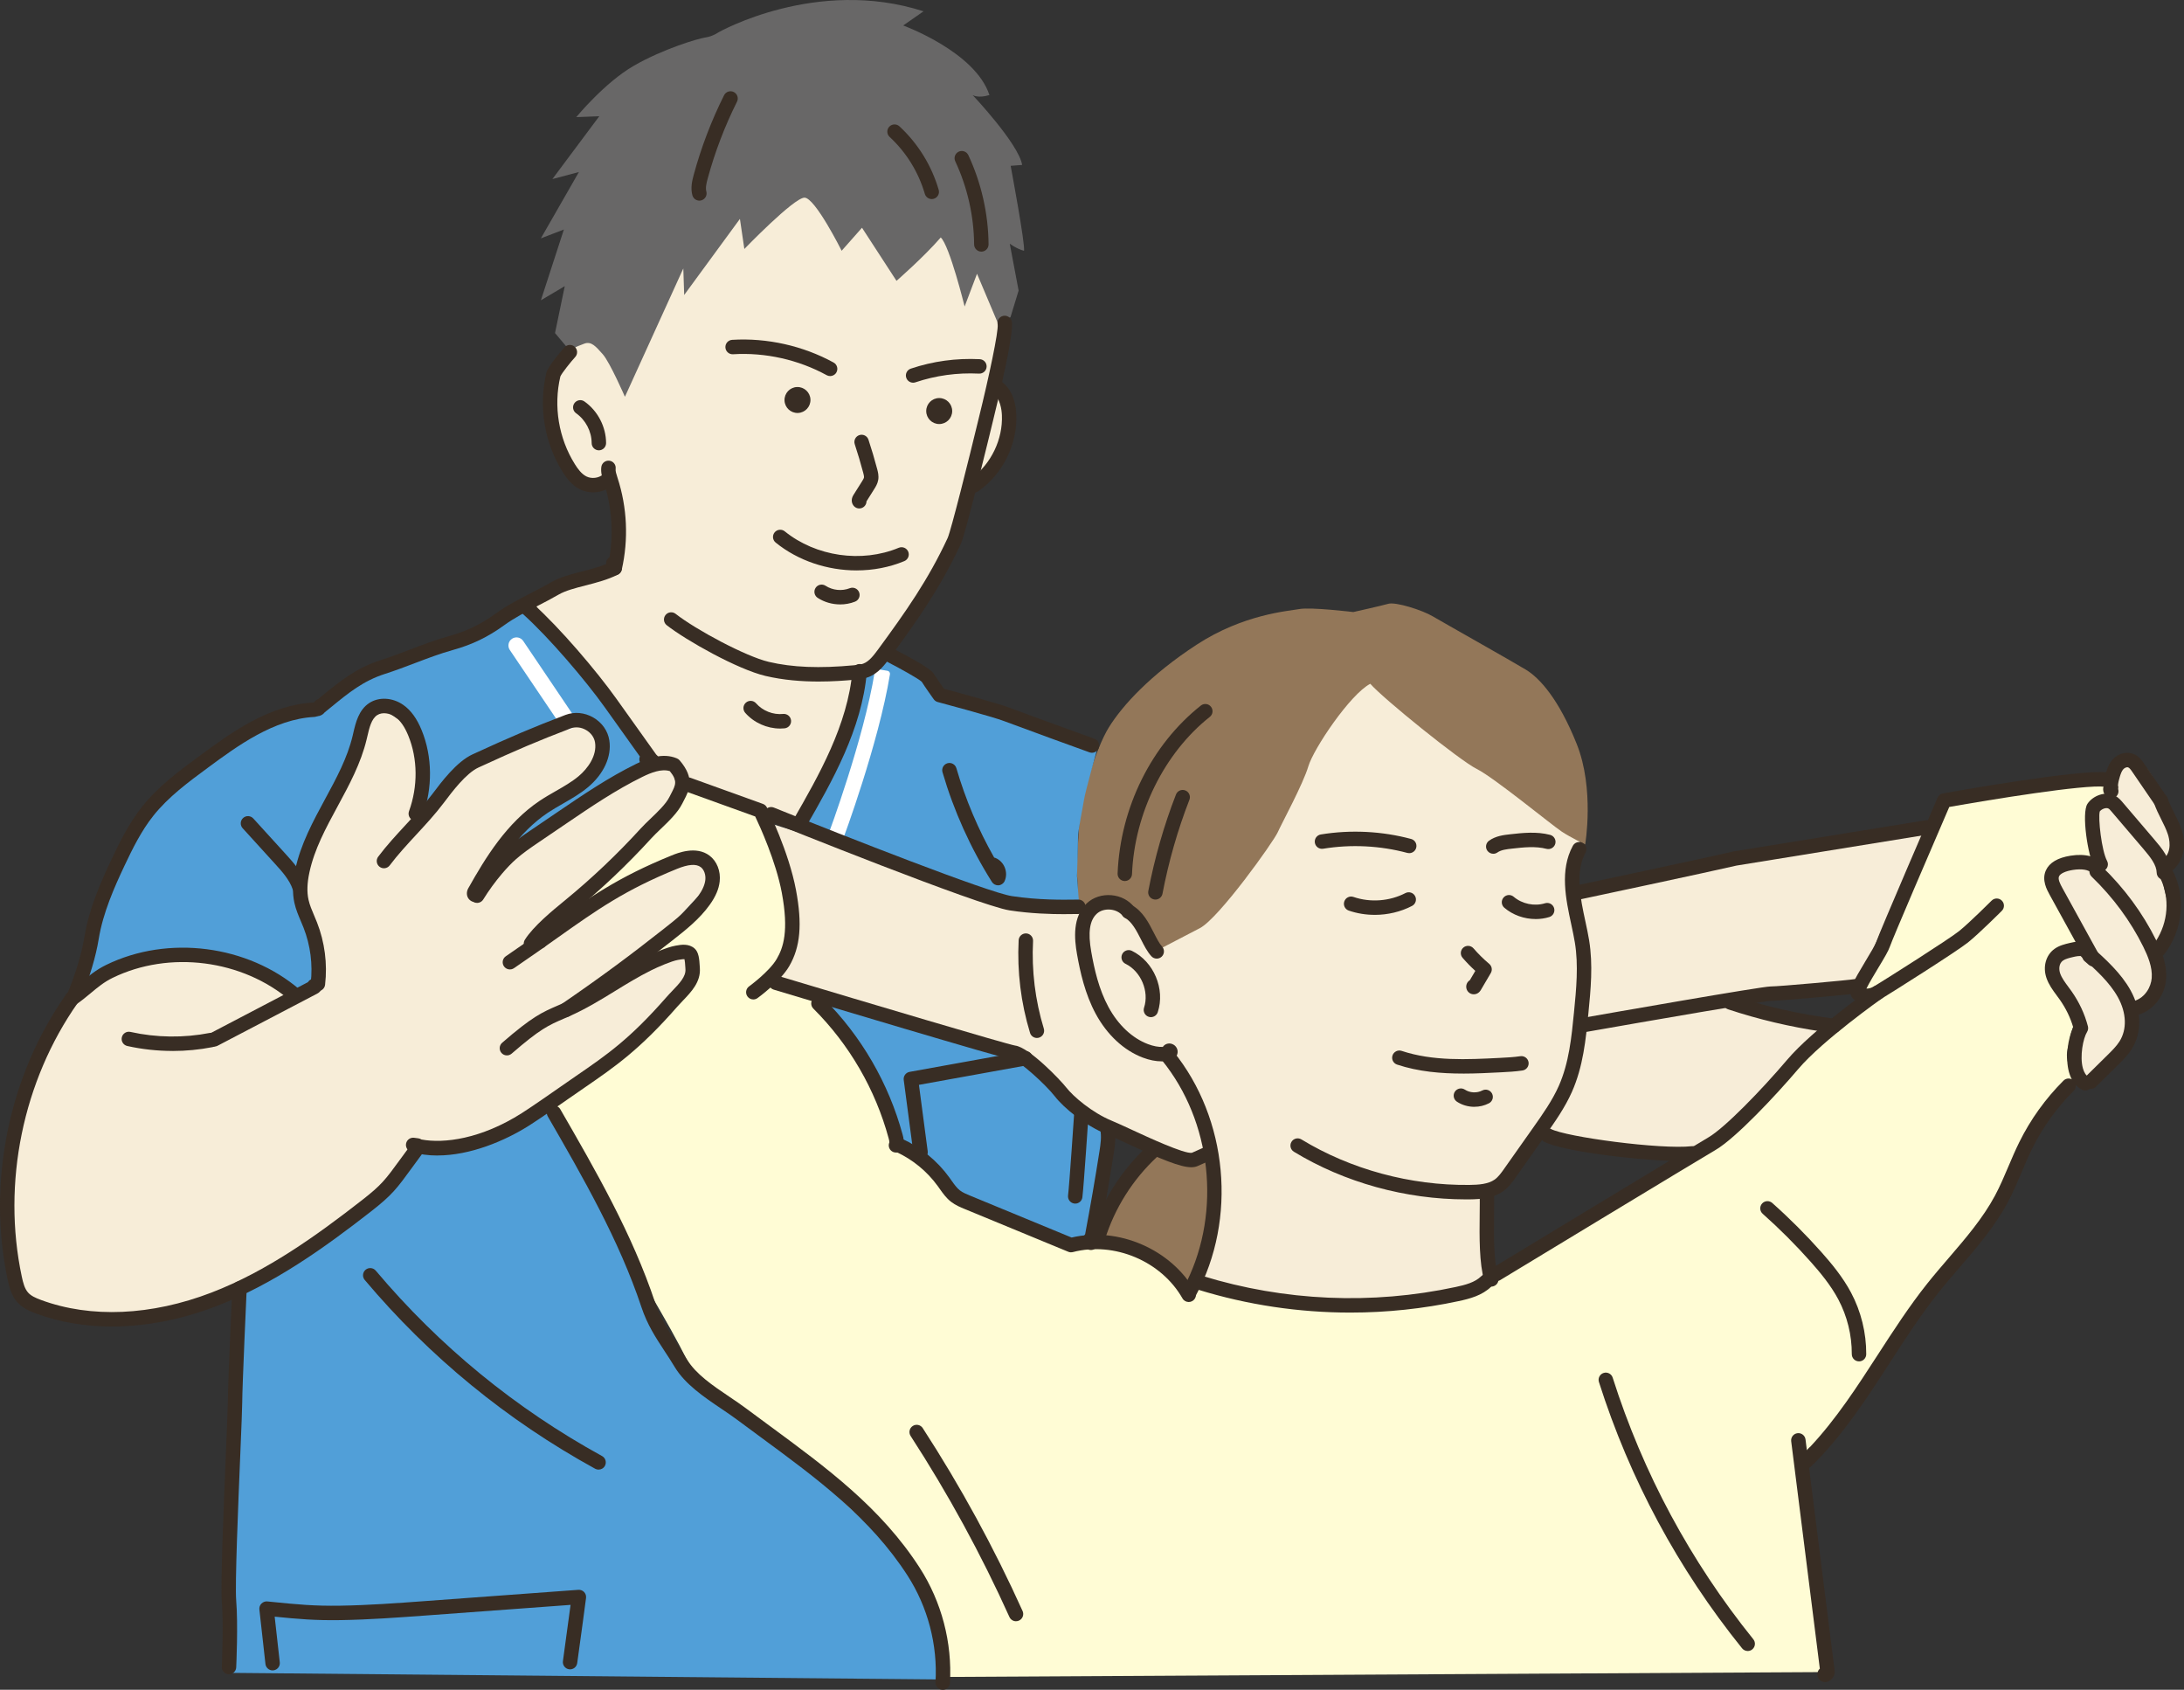
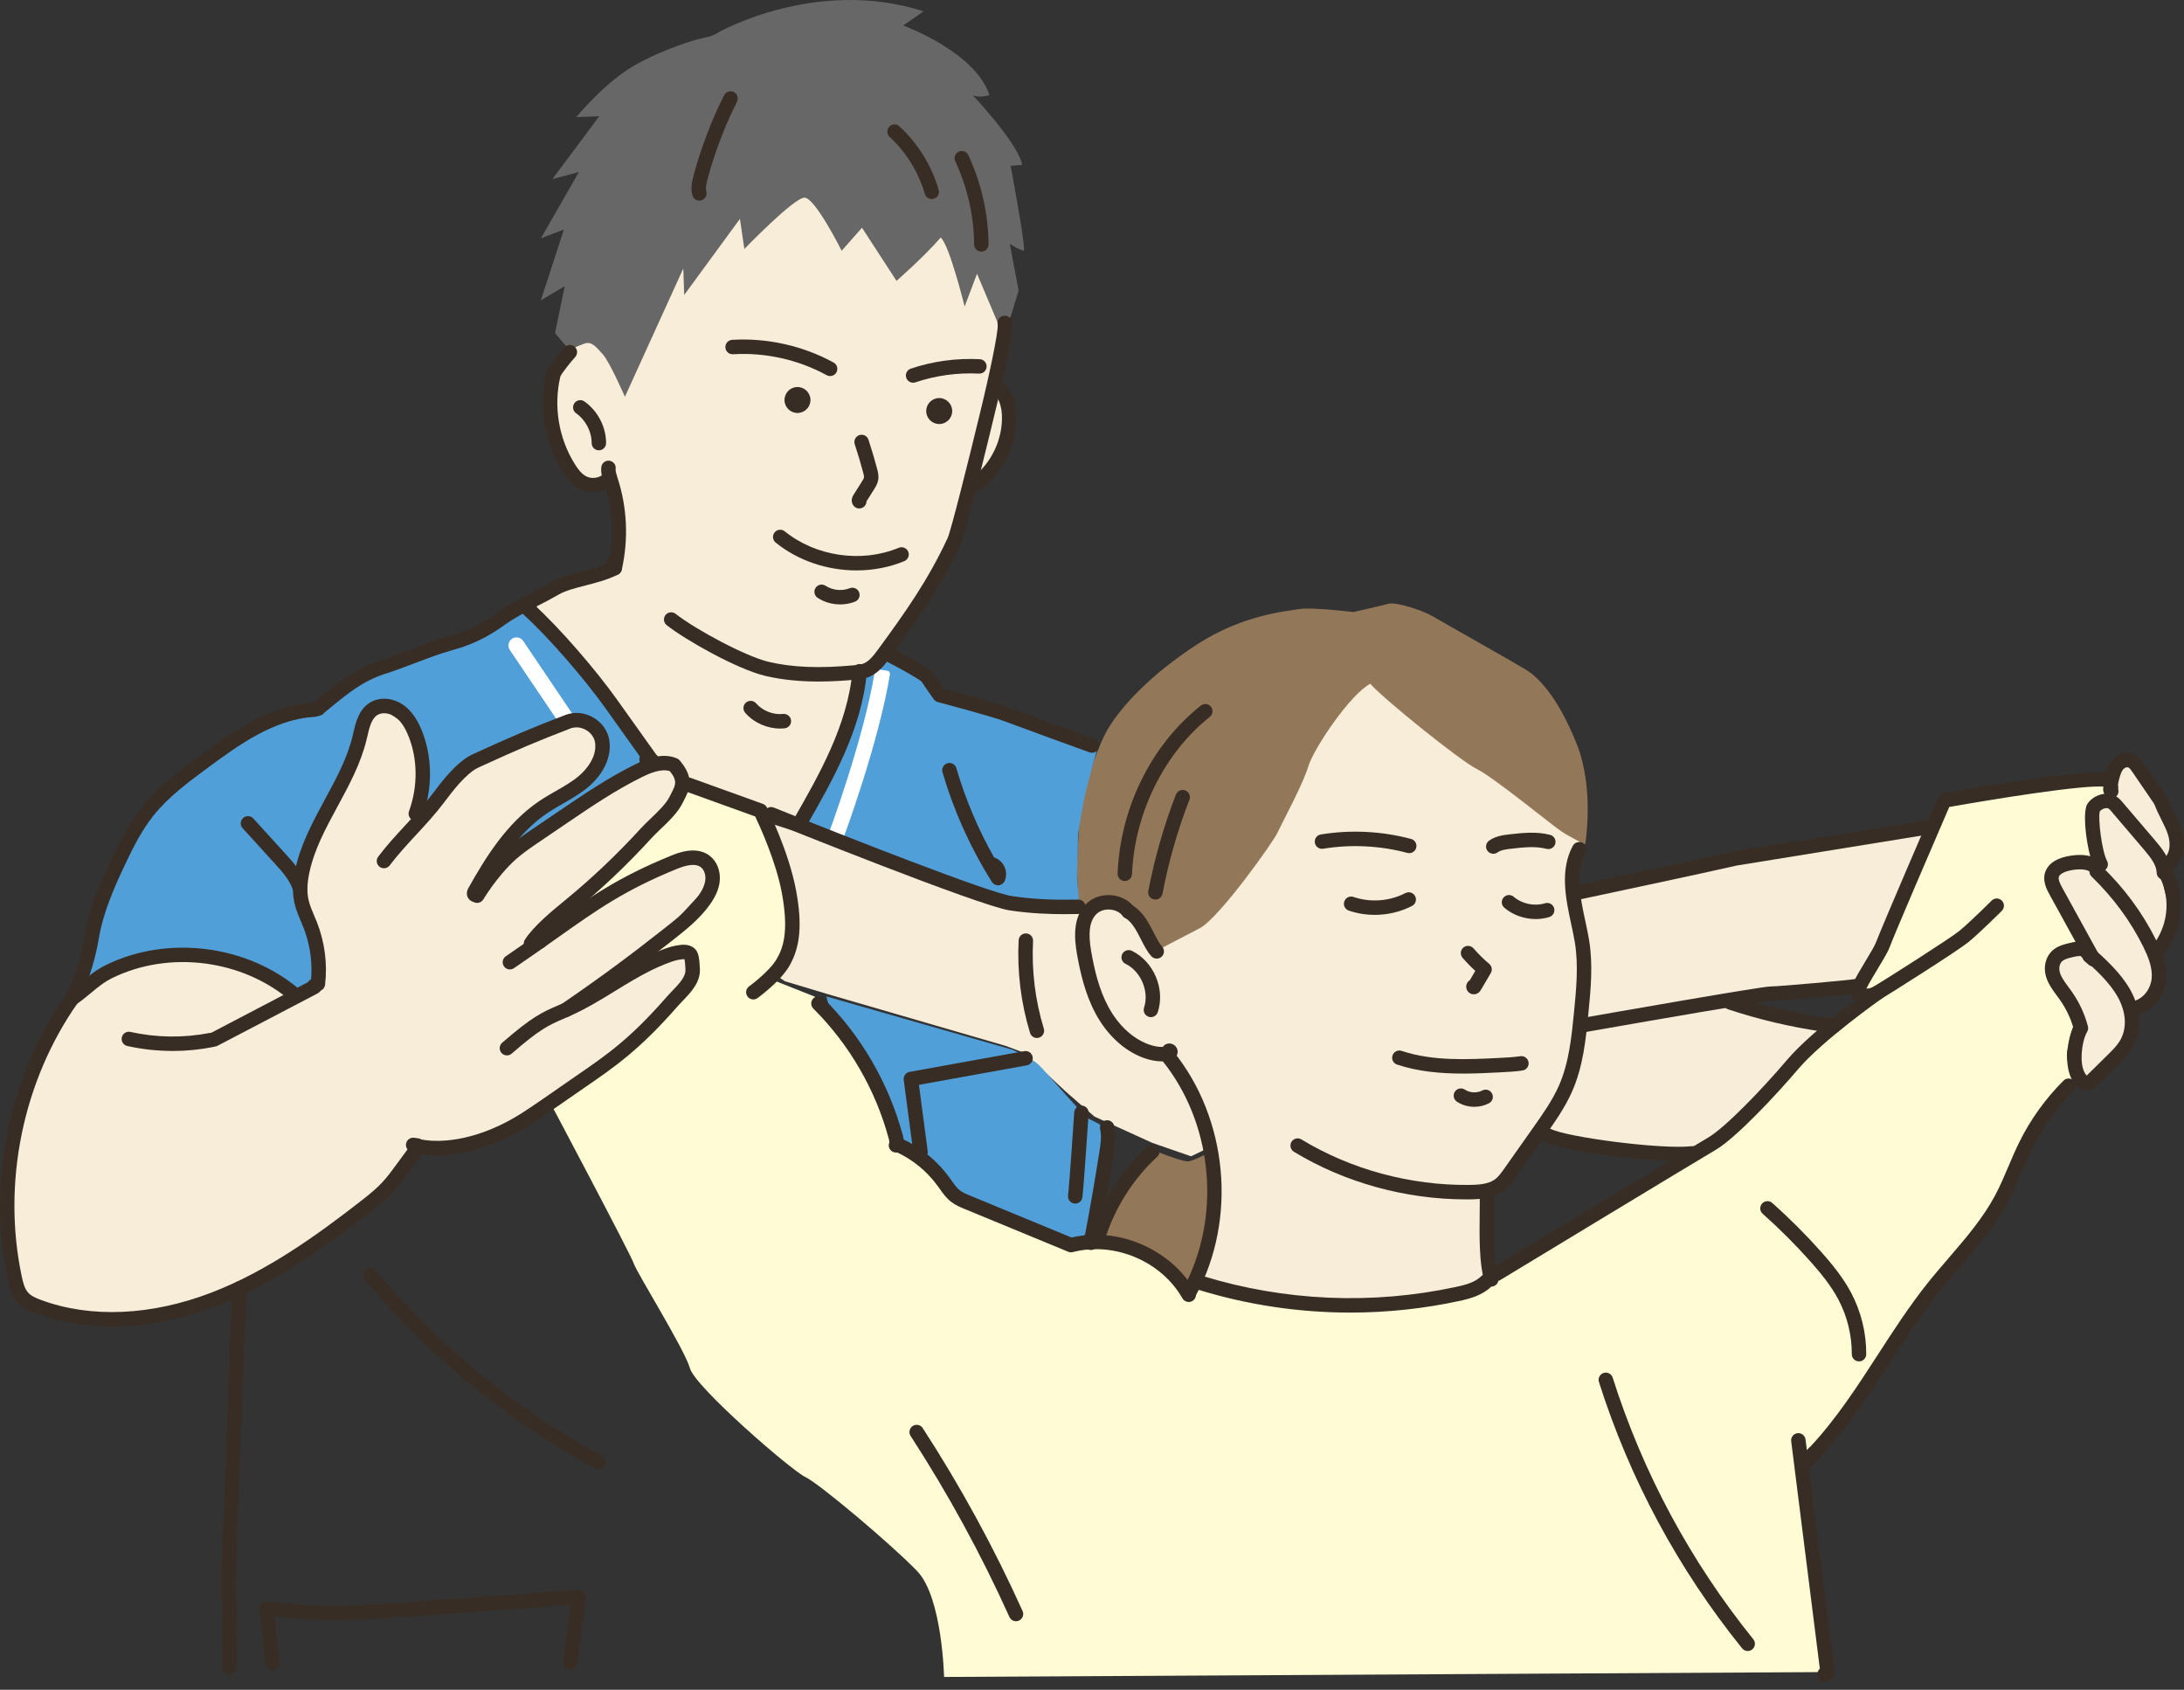
<svg xmlns="http://www.w3.org/2000/svg" id="_レイヤー_2" data-name="レイヤー 2" viewBox="0 0 1318.53 1019.89">
  <rect x="0" y="0" width="1318.53" height="1019.89" fill="#333333" stroke="none" />
  <defs>
    <style>
      .cls-1 {
        fill: #686767;
      }

      .cls-2 {
        fill: #937759;
      }

      .cls-3 {
        fill: #fff;
      }

      .cls-4 {
        fill: #fffcd5;
      }

      .cls-5 {
        fill: #519fd8;
      }

      .cls-6 {
        fill: #f7edd8;
      }

      .cls-7 {
        fill: #382d24;
      }
    </style>
  </defs>
  <g id="_レイヤー_1-2" data-name="レイヤー 1">
    <path class="cls-6" d="M1254.24,575.24c-.72.85-3.05-1.12-5.74-.77-3.12.41-5.46,3.8-6.31,6.12-1.1,2.98-.3,6.14,4.4,15.69,7.07,14.37,9.79,16.21,10.91,22.19,1.2,6.42-3.14,7.85-3.44,19.13-.16,5.96.71,8.6,2.49,10.33,2.36,2.29,6.14,2.85,8.99,2.3,7.38-1.43,11.5-10.62,16.84-22.96,5.05-11.66,3.72-12.91,7.65-18.37,6.74-9.35,13.03-8.01,14.35-14.73,1.71-8.71-6.08-16.27-2.1-22.19,1.76-2.63,3.61-1.63,5.93-3.83,9.74-9.25-8.96-40.3-.77-46.49,1.82-1.37,2.97-.02,4.97-1.53,8.37-6.32-4.8-35.28-5.74-37.31-4.52-9.77-11.83-25.56-20.66-24.87-4.84.38-9.22,5.63-11.1,9.76-3.42,7.54-.22,15.18-4.02,17.22-1.86,1-3.05-.61-4.59.19-5.87,3.05,6.06,29.3-1.58,35.05-2.89,2.18-5.65-.79-14.11,1.49-4.24,1.14-9.11,2.46-10.91,6.12-2.55,5.22,2.32,12.84,7.08,20.28,5.38,8.41,11.08,13.76,9.18,17.79-.7,1.48-2.45,2.86-2.49,5.55-.03,2.01,1.3,3.19.77,3.83Z" />
    <g>
      <path class="cls-6" d="M465.54,497.12l12.84,35.61,1.87,24.15-4.93,20.27-6.34,11.79,4.84,3.28,25.07,7.55,108.26,31.48,11.4,4.27,24.77,23.23,17.42,15.15,35.01,15.91,23.3,8.08,13.72-6.58-1.33,59.85-6.85,25.25s69.98,10.1,81.34,9.34c11.36-.76,62.89.96,78.27-7.83,15.38-8.79,12.07-12.4,12.07-12.4l-1.15-44.03,33.59-33.59,3.94-.86,82.96,10.78s37.48-24.12,38.88-27.57,45.66-51.32,45.66-51.32l-48.04-13.88,22.35-4.04,47.86-9.01,39.74-88.88-14.39-3.76-99.41,16.6-95.3,19.71-1.36-5.32,2.99-29.8-133.16-95.56-54.46,44.98-18.24,28.35-7.96,25.82-26.78,28.77-10.62,29.28-41.52-34.8-5.81,22.05-25.81.92-60.85-20.37-103.87-32.88Z" />
      <path class="cls-6" d="M322.63,364.32l48.51-21.42,5-38.19-5.69-22.3-10.35,7.78s-14.53-2.42-17.25-12.41-6.92-22.95-8.47-33.89c-1.56-10.94,6.66-25.12,6.66-25.12l6.08-9.06,6.63-5.47,26.03,16.34,35.71-70.81,49.93-33.03,44.79,1.55,29.85,29.23,34.81-9.56,10.89,26.33,11.76-3.93,6.2,37.53-6.2,32.99,11.76,12.11,2.31,17.25-12.71,24.43-15.74,8.69-16.11,49.79-25.66,36.62-15.4,19.07-11.35,10.29-3.21,24.21-26.93,58.13-7.87,2.39-62.95-22.87-23.3-19.85-49.03-59.57-18.7-27.24Z" />
      <path class="cls-6" d="M57.8,593.74l-19.57,13.27-16.19,28.11-18.67,62.52,4.95,58.7,6.07,24.06,16.19,8.77,36.66,5.4,44.08-6.3,53.98-23.61,65.45-41.38,24.06-29.12,40.54-4.85,79.02-53.87c14.74-16.32,29.48-32.64,44.23-48.96-.72-3.57-1.43-7.13-2.15-10.7l-25.3,5.99,6.47-15.07,32.55-35.12-7.56-16.53-35.44,13.29-34.22,24.98v-17.14l56.82-57.07-2.85-10.95-4.65-8.04-32,14.02-47.37,30.51-21.15,5.3,16.97-18.53,30.27-15.34,14.56-28.6-10.65-9.71-12.56-.52-60.13,28.73-15.44,19.56-16.89,5.15c2.29-4.18,6.86-13.86,6.47-26.89-.36-12.2-4.88-21.11-7.3-25.21-5.09-3.42-10.18-6.84-15.26-10.27l-15.02,9.03c-11.42,29.41-22.83,58.82-34.25,88.23,1.6,10.92,3.21,21.83,4.81,32.75-5.76,12.36-11.53,24.71-17.29,37.07-4.28-3.5-10.44-7.73-18.53-11.04-13.08-5.35-24.83-5.69-31.74-5.34-5.84-1.59-16.96-3.77-30.48-1.09-16.2,3.22-26.89,11.65-31.49,15.76Z" />
      <path class="cls-2" d="M695.82,694.06s-20.17,24.6-22.14,27.55c-1.97,2.95-6.89,13.28-8.36,16.73-1.48,3.44-3.44,12.3-3.44,12.3,0,0,19.19.49,25.09,3.44,5.9,2.95,18.2,13.28,21.16,17.22s8.36,7.87,8.36,7.87c0,0,8.36-14.76,9.84-18.7,1.48-3.94,5.9-19.68,6.4-31.98.49-12.3-2.46-32.96-2.46-32.96,0,0-9.35,4.92-12.79,5.41-3.44.49-21.65-6.89-21.65-6.89Z" />
      <path class="cls-4" d="M412.8,474.74l44.65,14.29s19.65,47.63,21.43,54.77c1.79,7.14-.96,29.51-3.57,33.34-2.61,3.83-11.91,13.1-11.91,13.1l28.58,11.31s1.19,5.36,4.17,7.74c2.98,2.38,25.6,33.34,29.77,39.29,4.17,5.95,13.69,33.93,14.88,36.91s.6,7.74.6,7.74c0,0,17.26,7.14,20.84,9.53,3.57,2.38,14.29,20.84,14.29,20.84l70.25,29.17s17.86-5.36,31.55-.6c13.69,4.76,22.62,11.31,26.19,13.69,3.57,2.38,13.1,17.26,13.1,17.26l2.98-10.12s84.54,22.62,120.25,14.88c35.72-7.74,51.93-15.32,54.17-14.88,2.24.43,20.84-9.53,20.84-9.53,0,0,123.83-72.63,126.21-77.39,2.38-4.76,42.86-45.24,44.65-47.03,1.79-1.79,44.79-36.25,45.84-38.1,1.05-1.85-9.53-2.38-9.53-2.38,0,0,11.91-26.19,13.69-29.17,1.79-2.98,26.79-63.7,28.58-67.87,1.79-4.17,8.93-19.65,8.93-19.65,0,0,81.56-13.69,83.34-13.69s16.67,1.79,16.67,1.79c0,0,1.55,8.24.87,10.96-.68,2.72-5.39,0-6.92,1.15-1.54,1.15-5,5-4.23,6.92.77,1.92.77,22.31.77,24.24s.38,6.15,0,6.92c-.38.77-9.15-4.75-11.16-3.08-2.01,1.67-9.91,4.95-11.16,6.15-1.25,1.2,0,6.15,0,6.15,0,0,10.39,28.08,11.54,29.24,1.15,1.15,3.08,13.08,3.08,13.08,0,0-5-.77-7.69,0-2.69.77-8.85,2.69-9.23,5.77-.38,3.08-3.08,8.46.38,11.93,3.46,3.46,8.08,18.08,8.85,20,.77,1.92,2.69,9.23,2.69,9.23,0,0-1.54,3.46-2.31,8.08-.77,4.62-2.69,8.46-1.54,13.46,1.15,5,1.56,5.8,2.69,8.85,1.13,3.04-3.46,7.31-3.46,7.31,0,0-21.16,26.93-22.31,31.93-1.15,5-18.08,36.16-20,40.78-1.92,4.62-32.31,39.24-33.47,42.7-1.15,3.46-28.47,42.7-28.47,42.7,0,0-29.24,44.24-30.01,45.39-.77,1.15-16.93,16.93-18.85,18.46-1.92,1.54-5.77,4.23-5.77,4.23l15.02,126.65-533.59,2.95s-1.06-48.06-16.22-63.85c-15.15-15.79-59.36-53.04-67.56-56.83-8.21-3.79-66.49-54.24-69.64-65.61-3.16-11.37-32.02-57.53-33.91-63.21-1.89-5.68-50.52-97.24-50.52-97.24,0,0,57.76-39.02,65.67-49.88,7.91-10.86,20.84-29.05,20.84-29.05,0,0-.38-13.29-1.26-12-.89,1.3-11.37,0-13.26.63-1.89.63-29.05,11.37-29.05,11.37,0,0,43.49-37.84,46.73-40.41,3.23-2.57,8.21-26.52,6.95-28.42-1.26-1.89-16.42.63-16.42.63l-89.67,50.52s84.1-85.27,87.14-89.67" />
      <path class="cls-2" d="M817.05,369.41s-25.52-3.08-32.55-1.82c-7.03,1.26-33.87,3.16-61.98,21.47-28.12,18.31-44.82,36.7-53.04,49.88-8.22,13.19-16.61,43.57-17.25,49.88-.64,6.31-2.56,35.36-1.92,40.41.64,5.05,0,17.68,0,17.68l5.75,2.53s8.31-6.95,13.42-6.95,9.58,5.68,9.58,5.68c0,0,8.23,13.6,11.5,17.05,3.27,3.45,9.58,7.58,9.58,7.58,0,0,18.19-9.41,24.28-12.63,11.65-6.15,44.4-52.11,46.95-57.8,2.56-5.68,15.31-29.1,18.5-39.83,3.19-10.73,25.26-43.53,37.4-49.84,7.67,8.84,54.1,46.38,64.32,51.43,10.22,5.05,45.45,33.96,51.2,37.75,5.75,3.79,14.22,7.77,14.22,7.77,0,0,5.75-33.47-5.11-60.62-10.86-27.15-22.36-39.78-30.67-44.83-8.31-5.05-49.84-28.42-56.23-32.2-6.39-3.79-22.36-8.84-26.84-7.58-4.47,1.26-21.13,4.98-21.13,4.98Z" />
      <path class="cls-5" d="M498.89,601.41l112.45,32.2s11.24,5.11,15.33,8.69c4.09,3.58,27.6,31.69,31.18,33.22,3.58,1.53,9.71,5.62,12.27,5.62s-.51,19.42-2.04,26.07c-1.53,6.64-6.94,35.04-5.62,36.8,1.32,1.76-13.29,5.11-13.29,5.11l-69.51-27.09s-14.31-18.91-16.87-20.96-20.44-10.22-20.44-10.22c0,0-18.4-53.16-23-59.8s-18.91-24.02-18.91-24.02l-1.53-5.62Z" />
-       <path class="cls-5" d="M136.48,1009.66l8.79-230.99s58.39-35.51,67.14-43.16c8.75-7.65,37.17-38.98,38.36-41.56,1.2-2.59,40.41-2.28,53.55-10.39,13.14-8.12,27.97-17.58,27.97-17.58l25.58,39.96s33.67,78.25,36.87,87.84c3.2,9.59,17.18,39.55,45.15,54.73,27.97,15.19,77.83,68.43,91.42,77.22,13.59,8.79,34.37,43.96,36.77,54.35,2.4,10.39.8,33.57.8,33.57l-432.4-4Z" />
      <path class="cls-5" d="M482.45,498.33c.2-1.21,19.45-35.25,21.88-41.33s9.12-19.45,9.73-24.31c.61-4.86,3.04-26.74,3.04-26.74,0,0,11.55-3.65,13.37-6.08,1.82-2.43,3.04-5.47,3.04-5.47l26.14,12.76,7.29,12.16,65.04,20.06,30.39,12.76s-7.29,26.14-7.9,30.39c-.61,4.25-3.65,18.23-3.65,23.1s-.61,23.1-.61,23.1l1.22,16.41s-38.9,2.43-41.94,2.43-63.21-25.53-63.21-25.53l-63.82-23.71Z" />
      <path class="cls-5" d="M318.72,367.47l8.92,7.81s23.96,25.71,26.94,27.95c2.99,2.24,18.67,27.63,21.65,29.87s15.68,27.63,15.68,27.63l-21.65,13.44-26.88,18.67-24.64,15.68-26.88,24.64s18.67-28.37,23.89-35.84c5.23-7.47,14.93-11.2,18.67-14.19,3.73-2.99,17.92-9.71,21.65-14.19s11.2-18.67,6.72-25.39-17.92-9.71-17.92-9.71l-25.39,11.2-31.36,13.44-6.72,4.48-17.92,20.16-11.95,14.93,5.23-38.08s-4.43-35.15-17.92-33.6c-13.49,1.55-17.92,5.23-17.92,5.23l-5.97,19.41-14.19,32.11-18.67,36.58s-1.49,25.39.75,27.63c2.24,2.24,7.47,16.43,8.96,21.65,1.49,5.23,0,24.64,0,24.64l-15.68,6.72s-22.4-18.67-29.87-20.16c-7.47-1.49-39.57-4.48-49.28-2.99-9.71,1.49-50.02,20.91-50.02,20.91l18.67-66.45s13.85-40.16,18.67-41.06c4.81-.91,41.81-34.35,55.25-43.3,13.44-8.96,52.26-20.16,52.26-20.16,0,0,22.4-18.67,25.39-19.41,2.99-.75,53.76-20.16,57.49-20.91,3.73-.75,22.21-10.97,24.64-11.95,2.43-.97,19.38-7.39,19.38-7.39Z" />
      <path class="cls-1" d="M433.9,19.44s59.03-33.44,123.66-12.61l-12.28,8.55s43.52,15.81,52.06,41.98c-6.94,2.14-10.15,0-10.15,0,0,0,27.77,29.38,29.91,42.19l-6.94.53s9.18,48.99,8.01,51.27c-4.27-1.07-8.55-4.27-8.55-4.27l5.34,28.31-4.91,16.08-7.64,3.47-12.56-29.7-7.48,19.76s-9.08-36.85-14.42-41.66c-10.15,11.75-26.71,26.17-26.71,26.17l-20.83-32.05-12.28,13.89s-16.02-32.05-22.43-32.05-36.32,30.98-36.32,30.98l-2.67-18.16-33.65,45.93-.53-16.02-35.25,77.45s-9.08-20.83-13.35-25.64c-4.27-4.81-6.94-8.01-11.22-6.41-4.27,1.6-9.08,3.74-9.08,3.74l-8.55-10.15,5.88-28.31-14.42,8.55,13.89-42.73-13.89,5.34,22.97-40.06-16.02,4.27,28.31-37.92-13.89.53s17.09-20.83,34.72-30.98c17.63-10.15,38.83-16.47,43.26-17.09,4.43-.62,8.01-3.2,8.01-3.2Z" />
      <path class="cls-7" d="M191.62,432.26c-1.63,0-3.16-.92-3.91-2.43-.91-1.84-.41-4.06,1.2-5.34.23-.18.45-.36.68-.54.21-.29.49-.63.83-.98.48-.48,1.05-.82,1.65-1.03.84-.68,1.67-1.36,2.5-2.04,10.57-8.64,20.55-16.79,35.31-21.5,5.91-1.88,11.81-4.13,17.52-6.3,7.64-2.91,15.55-5.91,23.83-8.22,10.58-2.94,18.95-6.99,27.98-13.52,6.82-4.94,14.22-8.74,21.37-12.42,4.06-2.09,8.25-4.25,12.24-6.57,5.22-3.03,11.67-4.69,18.5-6.45,6.16-1.59,12.53-3.22,17.83-5.92,2.15-1.09,4.77-.23,5.86,1.92,1.09,2.15.23,4.77-1.92,5.86-6.15,3.12-12.99,4.88-19.6,6.58-6.23,1.6-12.12,3.12-16.3,5.55-4.18,2.43-8.48,4.64-12.63,6.78-7.18,3.69-13.96,7.18-20.25,11.73-9.78,7.08-19.27,11.66-30.75,14.85-7.9,2.2-15.61,5.13-23.07,7.97-5.82,2.21-11.84,4.5-17.97,6.46-13.18,4.2-22.11,11.5-32.44,19.95-1.34,1.1-2.7,2.21-4.08,3.32-.6.76-1.61,1.73-3.34,2.16-.35.09-.7.13-1.05.13Z" />
      <path class="cls-7" d="M44.86,605.37c-.55,0-1.1-.1-1.64-.32-2.23-.91-3.3-3.45-2.39-5.68,5.1-12.52,8.52-24,10.18-34.1,2.77-16.95,9.91-33,16.38-46.71,5.01-10.61,10.54-21.78,18.32-31.58,9.82-12.37,22.48-21.69,34.72-30.71,18.65-13.74,41.87-30.83,68.85-32.25,2.42-.12,4.46,1.72,4.58,4.12.13,2.4-1.72,4.46-4.12,4.58-24.38,1.28-46.43,17.52-64.14,30.57-11.78,8.68-23.96,17.65-33.06,29.11-7.2,9.07-12.48,19.74-17.27,29.88-6.22,13.18-13.07,28.56-15.66,44.39-1.76,10.75-5.36,22.86-10.71,35.99-.69,1.69-2.32,2.71-4.04,2.71Z" />
      <path class="cls-7" d="M43.49,607.02c-1.39,0-2.75-.66-3.59-1.89-1.36-1.98-.86-4.7,1.12-6.06,3.07-2.11,5.72-4.32,8.28-6.46,4.29-3.58,8.72-7.28,14.87-10.27,37.32-18.18,85.38-12,116.88,15.05,1.83,1.57,2.04,4.32.47,6.15-1.57,1.83-4.32,2.04-6.15.47-28.94-24.84-73.1-30.53-107.38-13.82-5.19,2.53-9.03,5.74-13.1,9.13-2.72,2.27-5.53,4.61-8.93,6.95-.75.52-1.61.77-2.47.77Z" />
      <path class="cls-7" d="M67.57,800.64c-16.13,0-31.55-2.59-45.67-7.79-4.06-1.5-8.25-3.36-11.38-6.83-3.59-3.98-4.92-9.16-5.89-13.71-12.51-58.73.69-123.09,35.29-172.17,1.39-1.97,4.11-2.44,6.07-1.05,1.97,1.39,2.44,4.11,1.05,6.07-33.23,47.12-45.9,108.93-33.89,165.33.77,3.6,1.69,7.31,3.84,9.69,1.76,1.95,4.44,3.2,7.92,4.48,29.97,11.04,66.46,9.44,102.75-4.51,33.48-12.87,63.44-34.4,90.83-55.74,11.92-9.29,14.1-12.28,23.29-24.89,1.91-2.61,4.1-5.62,6.72-9.16,1.43-1.93,4.16-2.34,6.1-.9,1.93,1.43,2.34,4.16.9,6.1-2.6,3.51-4.78,6.5-6.67,9.1-9.29,12.75-12.09,16.59-24.98,26.63-27.92,21.76-58.52,43.72-93.06,57-21.35,8.21-42.84,12.34-63.22,12.34Z" />
      <path class="cls-7" d="M129.32,631.69c-1.57,0-3.09-.85-3.87-2.34-1.12-2.13-.29-4.77,1.84-5.88l58.61-30.67c.9-1.44,2.57-2.3,4.33-2.16,2.05.16,3.71,1.61,4.12,3.61.34,1.65-.19,4.06-2.78,5.42l-60.24,31.52c-.65.34-1.34.5-2.02.5ZM192.25,591.74h0,0ZM192.24,591.73s0,0,0,0c0,0,0,0,0,0Z" />
      <path class="cls-7" d="M191.93,598.22c-.17,0-.34,0-.51-.03-2.39-.28-4.1-2.44-3.83-4.83,1.31-11.27-.18-22.82-4.31-33.39-.52-1.33-1.08-2.64-1.64-3.96-1.49-3.5-3.03-7.11-3.9-11.08-1.3-5.88-1.13-12.5.53-20.22,3.27-15.23,10.71-28.96,17.91-42.25,6.95-12.82,13.51-24.93,16.71-38.32.13-.55.26-1.12.39-1.68,1.44-6.23,3.24-13.99,9.72-18.19,5.84-3.78,14.07-3.3,20.48,1.2,4.58,3.21,8.2,8.19,11.08,15.23,6.53,15.97,6.73,34.88.56,51.88-.82,2.26-3.32,3.43-5.58,2.61-2.26-.82-3.43-3.32-2.61-5.58,5.44-14.99,5.29-31.61-.43-45.6-2.23-5.45-4.85-9.17-8.01-11.39-2.94-2.06-7.57-3.07-10.74-1.02-3.52,2.28-4.77,7.65-5.97,12.84-.14.58-.27,1.16-.41,1.74-3.47,14.52-10.61,27.7-17.52,40.45-7.22,13.33-14.05,25.92-17.05,39.92-1.39,6.47-1.57,11.87-.54,16.5.7,3.18,2.02,6.27,3.41,9.55.58,1.36,1.18,2.77,1.74,4.2,4.65,11.89,6.33,24.89,4.85,37.57-.26,2.22-2.14,3.85-4.32,3.85Z" />
      <g>
        <path class="cls-3" d="M342.88,438.63c-.98,0-1.94-.47-2.53-1.35l-31.04-46c-.94-1.4-.57-3.29.82-4.24,1.4-.94,3.29-.57,4.24.82l31.04,46c.94,1.4.57,3.29-.82,4.24-.52.35-1.12.52-1.7.52Z" />
        <path class="cls-3" d="M342.88,440.47c-1.63,0-3.14-.81-4.05-2.15l-31.04-46c-.73-1.08-.99-2.38-.75-3.66s.98-2.39,2.06-3.12c2.23-1.51,5.28-.91,6.78,1.32l31.04,46.01c1.51,2.23.92,5.28-1.32,6.78-.81.55-1.76.84-2.73.84ZM311.83,388.36c-.23,0-.47.07-.68.21-.27.18-.45.46-.51.78s0,.64.19.91l31.04,46c.36.53,1.14.69,1.69.33.56-.38.7-1.13.33-1.69l-31.04-46c-.23-.35-.62-.54-1.01-.54Z" />
      </g>
      <path class="cls-7" d="M286.79,544.42c-.79,0-1.58-.2-2.3-.6-1.61-.91-2.59-2.58-2.62-4.49-.02-1.07.27-2.19.81-3.15,10.45-18.61,23.27-39.58,43.21-52.9,3.15-2.1,6.43-3.98,9.6-5.8,4.97-2.85,9.67-5.54,13.8-8.97,5.61-4.67,11.17-12.46,9.96-20.33-.47-3.08-2.45-5.84-5.41-7.56-3-1.75-6.43-2.09-9.4-.96-19.7,7.54-32.15,12.82-55.52,23.56-7.56,3.47-15.93,14.6-20.93,21.25-5.12,6.81-10.98,13.14-16.64,19.26-5.51,5.96-11.22,12.13-16.07,18.58-1.45,1.92-4.18,2.31-6.1.86-1.92-1.45-2.31-4.18-.86-6.1,5.12-6.81,10.98-13.14,16.64-19.26,5.51-5.96,11.22-12.13,16.07-18.58,5.49-7.31,14.69-19.54,24.26-23.93,23.57-10.83,36.14-16.16,56.04-23.78,5.44-2.08,11.6-1.51,16.89,1.56,5.25,3.05,8.77,8.07,9.65,13.78,1.5,9.74-3.36,20.34-13,28.36-4.71,3.92-9.96,6.93-15.04,9.84-3.18,1.82-6.19,3.55-9.09,5.48-17.57,11.74-29.47,30.55-39.2,47.7.44,1.72-.12,3.66-1.5,4.93-.91.84-2.07,1.28-3.25,1.28Z" />
      <path class="cls-7" d="M341.56,613.93c-1.39,0-2.75-.66-3.6-1.89-1.36-1.98-.86-4.7,1.12-6.06,25.97-17.84,41.61-29.63,61.38-45.15,7.59-5.96,15.44-12.12,20.98-19.87,2.62-3.67,4.06-6.89,4.38-9.85.35-3.15-.76-6.26-2.75-7.75-2.8-2.09-7.52-1.74-14.41,1.07-31.47,12.82-47.84,24.41-72.62,41.96-7.47,5.29-15.94,11.29-25.75,17.97-1.99,1.35-4.7.84-6.06-1.15-1.35-1.99-.84-4.7,1.15-6.06,9.75-6.64,18.18-12.61,25.62-17.88,25.27-17.9,41.96-29.72,74.37-42.92,3.66-1.49,14.81-6.03,22.92.02,4.52,3.38,6.9,9.39,6.2,15.69-.5,4.49-2.44,9.05-5.96,13.97-6.27,8.77-14.62,15.32-22.69,21.65-19.92,15.63-35.67,27.51-61.83,45.48-.75.52-1.61.77-2.46.77Z" />
      <path class="cls-7" d="M264.16,697.42c-5.5,0-10.88-.68-15.98-2.22-2.18-.66-3.48-2.87-3-5.09s2.59-3.7,4.84-3.4l2.54.34c.69.09,1.32.34,1.86.7,13.48,2.54,36.02-.23,60.71-15.98,6.37-4.07,18.35-12.41,23.2-15.81,3.36-2.35,6.54-4.54,9.59-6.64,18.76-12.89,32.31-22.21,54.48-47.53,1.16-1.33,2.4-2.62,3.6-3.87,4.19-4.37,8.14-8.49,7.82-12.93-.02-.28-.04-.64-.06-1.05-.13-2.43-.31-4.11-.53-5.01-.84-.1-2.75.24-3.56.38l-.45.08c-3.72.65-11.82,4.12-16.12,6.27-7.79,3.88-14.91,8.26-21.79,12.49-8.67,5.33-17.64,10.85-27.99,15.4-1.06.46-2.06.9-3.01,1.31-9.13,3.94-14.15,6.11-31.42,21.08-1.82,1.58-4.57,1.38-6.15-.44-1.58-1.82-1.38-4.57.44-6.15,18.28-15.85,24.07-18.35,33.67-22.5.94-.41,1.92-.83,2.96-1.29,9.81-4.31,18.13-9.43,26.93-14.84,7.05-4.33,14.34-8.82,22.48-12.87,4.08-2.03,13.21-6.12,18.5-7.05l.43-.08c3.04-.54,7.64-1.36,11.19,1.76,2.46,2.16,2.87,6.25,3.12,10.97.02.35.03.65.05.89.6,8.3-5.15,14.3-10.22,19.59-1.18,1.23-2.3,2.4-3.33,3.58-22.89,26.14-37.55,36.21-56.1,48.97-3.03,2.08-6.19,4.25-9.53,6.59-4.9,3.43-17,11.87-23.52,16.02-15.13,9.65-36.12,18.3-55.65,18.3Z" />
      <path class="cls-7" d="M320.46,573.9c-1.23,0-2.38-.42-3.37-1.71-1.1-1.45-1.18-3.47-.21-5.01,5.18-8.19,16.58-17.53,24.13-23.71l.22-.18c16.17-13.25,31.52-27.81,45.6-43.26,1.72-1.89,3.77-3.85,5.94-5.93,4.35-4.16,9.27-8.87,11.32-12.98.35-.7.7-1.38,1.05-2.04,2.8-5.38,4.04-7.75-.75-13.66-5.11-1.6-11.49.98-16.56,3.47-16.07,7.88-31.25,18.19-45.92,28.15l-16.56,11.24c-4.72,3.21-9.6,6.52-13.84,10.28-2.71,2.4-5.45,5.25-8.38,8.69-4.17,4.9-8,10.17-11.39,15.64-1.27,2.05-3.95,2.68-6,1.42-2.05-1.27-2.68-3.95-1.41-6,3.61-5.85,7.71-11.46,12.16-16.7,3.2-3.76,6.22-6.89,9.24-9.56,4.66-4.13,9.78-7.61,14.73-10.97l16.56-11.24c14.93-10.13,30.36-20.61,46.98-28.76,7.05-3.46,16.23-6.96,24.72-3.33.62.26,1.16.66,1.6,1.17,9.42,11.01,5.78,18.01,2.56,24.19-.32.62-.65,1.25-.98,1.9-2.73,5.48-8.24,10.75-13.1,15.4-2.06,1.97-4,3.83-5.52,5.5-14.37,15.77-30.02,30.62-46.52,44.13l-.22.18c-4.81,3.94-11.95,9.79-17.22,15.36,1.29,1.63,1.26,4.01-.18,5.62-.87.96-2.06,1.44-3.27,1.44-.5.13-1.36.39-1.87.54-1.19.36-2.39.72-3.54.72ZM322.99,571.53s0,0,0,0c0,0,0,0,0,0ZM322.98,571.53s0,0,0,0c0,0,0,0,0,0Z" />
      <path class="cls-7" d="M659.24,454.34c-.46,0-.92-.07-1.38-.22-1.93-.64-44.94-16.3-51.72-18.91-6.91-2.66-39.68-11.41-40.01-11.49-.98-.26-1.83-.85-2.42-1.68-.22-.31-5.35-7.49-7.23-10.55-1.96-1.85-12.67-7.86-21.69-12.48-2.14-1.1-2.99-3.73-1.89-5.87,1.1-2.14,3.72-2.99,5.87-1.89,22.72,11.65,24.45,14.54,25.02,15.49,1.09,1.81,4.24,6.32,6.11,8.97,6.69,1.8,32.85,8.86,39.37,11.37,7.39,2.84,50.09,18.35,51.35,18.77,2.28.76,3.52,3.23,2.75,5.51-.61,1.82-2.31,2.98-4.13,2.98ZM556.58,411.58h.01-.01Z" />
      <path class="cls-7" d="M138.26,1010.51c-.07,0-.14,0-.21,0-2.4-.11-4.26-2.16-4.15-4.56.01-.25,1.18-25.32.01-39.32-.84-10.1,1.08-56.27,2.48-89.98.63-15.11,1.13-27.04,1.13-30.04,0-9.62,2.61-66.67,2.72-69.09.11-2.4,2.15-4.25,4.55-4.15,2.4.11,4.26,2.15,4.15,4.55-.03.59-2.71,59.27-2.71,68.69,0,3.18-.48,14.6-1.13,30.4-1.32,31.6-3.3,79.34-2.51,88.9,1.21,14.57.06,39.4.01,40.45-.11,2.33-2.04,4.15-4.35,4.15Z" />
      <path class="cls-7" d="M454.8,603.23c-1.35,0-2.68-.63-3.54-1.81-1.41-1.95-.97-4.67.98-6.08.12-.09,12.21-8.88,16.69-16.57,3.95-6.77,7.4-16.81,3.06-39.97-3.55-18.92-13.27-40.17-16.05-46l-42.01-15.15c-2.26-.82-3.44-3.31-2.62-5.58.82-2.27,3.31-3.44,5.58-2.62l43.68,15.75c1.05.38,1.92,1.15,2.42,2.15.54,1.07,13.21,26.59,17.57,49.84,3.87,20.65,2.65,34.4-4.1,45.97-5.42,9.28-18.56,18.84-19.12,19.24-.77.56-1.66.83-2.55.83Z" />
      <g>
        <path class="cls-3" d="M507.23,505.87l-5.28-1.97c.21-.57,21.21-57.02,27.97-98.14l5.56.91c-6.85,41.67-28.04,98.63-28.25,99.2Z" />
        <path class="cls-3" d="M507.23,507.71c-.21,0-.43-.04-.64-.12l-5.28-1.97c-.46-.17-.83-.52-1.03-.96-.2-.44-.22-.95-.05-1.4.21-.56,21.14-56.79,27.88-97.8.16-1,1.11-1.67,2.11-1.51l5.56.91c.48.08.91.35,1.19.74.28.4.4.89.32,1.37-6.91,42.04-28.13,98.97-28.34,99.54-.28.74-.98,1.19-1.72,1.19ZM504.3,502.82l1.84.69c3.53-9.66,20.78-57.96,27.22-95.32l-1.94-.32c-6.39,37.07-23.6,85.29-27.12,94.95Z" />
      </g>
      <path class="cls-7" d="M642.59,551.75c-8.11,0-20.36-.33-33.06-2.28-18.9-2.91-140.46-51.89-145.62-53.98-2.23-.9-3.31-3.44-2.41-5.67.9-2.23,3.44-3.31,5.67-2.41,43.43,17.52,129.36,51.24,143.69,53.44,15.93,2.45,31.3,2.22,37.87,2.12.96-.01,1.74-.03,2.29-.03,2.41,0,4.36,1.95,4.36,4.36s-1.95,4.36-4.36,4.36c-.52,0-1.25.01-2.16.02-1.61.02-3.74.06-6.27.06Z" />
      <path class="cls-7" d="M540.92,695.63c-.58,0-1.17-.12-1.74-.36-2.21-.96-3.22-3.53-2.26-5.73.09-.28-.04-1.1-.4-2.42-8.03-29.61-23.76-56.72-45.49-78.38-1.7-1.7-1.71-4.46,0-6.16,1.7-1.71,4.46-1.71,6.16,0,22.81,22.74,39.32,51.19,47.75,82.27.47,1.75,1.36,5-.02,8.17-.71,1.64-2.32,2.62-4,2.62Z" />
      <path class="cls-7" d="M717.66,785.84c-1.52,0-2.99-.79-3.79-2.21-12.75-22.44-41.19-34.44-66.16-27.92-.92.24-1.89.17-2.76-.19l-62.47-25.78c-2.63-1.08-5.61-2.31-8.24-4.34-2.99-2.3-5.02-5.19-6.99-7.98-.39-.55-.78-1.1-1.17-1.64-6.44-8.85-15.09-15.95-25.04-20.52-2.19-1-3.15-3.59-2.14-5.78s3.59-3.15,5.78-2.14c11.3,5.19,21.14,13.26,28.45,23.32.42.58.83,1.16,1.24,1.75,1.66,2.36,3.24,4.59,5.18,6.09,1.72,1.32,3.92,2.23,6.25,3.19l61.15,25.24c28.31-6.66,60.11,7.09,74.5,32.41,1.19,2.09.46,4.75-1.64,5.94-.68.39-1.42.57-2.15.57Z" />
      <path class="cls-7" d="M701.33,640.59c-3.58,0-7.37-.75-11.35-2.25-11.46-4.33-21.56-13.7-28.44-26.38-6.51-12.01-9.47-25.56-11.32-36.02-1.65-9.31-2.82-22.63,5.95-30.8,3.81-3.54,9.2-5.31,14.8-4.84,5.6.47,10.62,3.1,13.79,7.23,1.46,1.91,1.1,4.65-.8,6.11-1.91,1.46-4.65,1.1-6.11-.8-1.67-2.18-4.45-3.59-7.6-3.85-3.16-.26-6.12.66-8.13,2.54-4.31,4.01-5.36,11.29-3.31,22.9,1.84,10.42,4.52,22.54,10.4,33.39,5.88,10.84,14.35,18.79,23.86,22.38,3.26,1.23,6.25,1.79,8.95,1.68,1.16-1.73,3.37-2.52,5.45-1.83,2.6.86,4.06,3.55,3.32,6.12-.35,1.2-1.42,3.3-4.73,3.98-1.53.31-3.1.47-4.73.47Z" />
      <path class="cls-7" d="M694.83,613.91c-.45,0-.91-.07-1.36-.22-2.29-.75-3.53-3.22-2.78-5.5,3.23-9.82-1.89-21.95-11.19-26.47-2.16-1.05-3.06-3.66-2.01-5.83,1.05-2.17,3.66-3.06,5.83-2.01,13.23,6.44,20.25,23.05,15.65,37.03-.6,1.83-2.31,3-4.14,3Z" />
      <path class="cls-7" d="M698.34,578.58c-1.17,0-2.33-.47-3.19-1.39-2.47-2.66-4.31-6.26-6.25-10.07-2.69-5.28-5.48-10.74-9.73-13.14-2.1-1.18-2.84-3.84-1.66-5.94,1.18-2.1,3.84-2.84,5.94-1.66,6.55,3.68,10.09,10.64,13.22,16.77,1.66,3.25,3.23,6.33,4.87,8.1,1.64,1.76,1.54,4.52-.22,6.16-.84.78-1.9,1.17-2.97,1.17Z" />
      <path class="cls-7" d="M885.08,723.9c-36.55,0-73.38-10.18-103.92-28.75-2.06-1.25-2.71-3.93-1.46-5.99s3.93-2.71,5.99-1.46c29.77,18.11,65.83,27.88,101.45,27.47,5.6-.06,11.31-.49,15.18-3.2,2.28-1.6,4.07-4.14,5.8-6.59l17.58-24.9c5.63-7.98,11.45-16.22,15.35-25,6.21-13.97,7.74-29.55,9.22-44.62,1.36-13.85,2.77-28.17.53-41.91-.56-3.43-1.35-7.09-2.18-10.97-3.31-15.36-7.06-32.77.95-47.5,1.15-2.11,3.8-2.9,5.91-1.75,2.12,1.15,2.9,3.8,1.75,5.91-6.47,11.89-3.08,27.62-.09,41.5.86,3.98,1.67,7.75,2.26,11.4,2.42,14.86.96,29.76-.46,44.16-1.55,15.76-3.15,32.05-9.93,47.31-4.25,9.56-10.32,18.17-16.2,26.49l-17.58,24.9c-2.06,2.92-4.4,6.23-7.92,8.7-5.81,4.08-13.09,4.71-20.09,4.79-.71,0-1.43.01-2.15.01Z" />
      <path class="cls-7" d="M718.18,784.09c-.55,0-1.11-.11-1.65-.33-2.06-.84-3.15-3.1-2.54-5.24l.74-2.58c.29-1.02.92-1.84,1.73-2.39,20.85-42.47,14.99-96.71-14.88-133.52-1.52-1.87-1.23-4.61.64-6.13,1.87-1.52,4.61-1.23,6.13.64,32.99,40.67,38.61,101.22,13.66,147.27-.78,1.45-2.28,2.28-3.83,2.28Z" />
      <path class="cls-7" d="M815.25,792.22c-31.07,0-62.11-4.62-91.94-13.82-2.3-.71-3.59-3.15-2.88-5.45.71-2.3,3.15-3.59,5.45-2.88,49.45,15.25,102.33,17.57,152.92,6.71,5.71-1.22,11.6-2.73,15.41-6.46,1.72-1.68,4.48-1.65,6.16.07,1.68,1.72,1.65,4.48-.07,6.16-5.47,5.36-13.03,7.33-19.68,8.75-21.52,4.62-43.46,6.92-65.37,6.92Z" />
      <path class="cls-7" d="M954.6,623.29c-2.08,0-3.92-1.49-4.29-3.6-.42-2.37,1.17-4.63,3.54-5.05,18.27-3.21,109.69-19.25,114.99-19.25s47.9-3.86,50.96-4.45c2.35-.45,4.65,1.09,5.11,3.44.46,2.36-1.05,4.64-3.41,5.11-3.89.78-47.69,4.62-52.67,4.62-4.52.18-70.35,11.53-113.48,19.12-.25.04-.51.07-.76.07Z" />
      <path class="cls-7" d="M1127.03,605.37c-3.08,0-5.63-.89-7.18-1.79-1.13-.6-1.99-1.61-2.41-2.85-1.14-3.41.89-7.54,9.01-20.99,2.65-4.4,5.66-9.38,6.25-11.16,1.98-5.94,35.62-83.82,37.05-87.14.58-1.34,1.79-2.3,3.23-2.56,3.36-.6,82.5-14.78,98.84-12.67,2.39.31,4.07,2.49,3.76,4.88-.31,2.39-2.49,4.08-4.88,3.77-12.05-1.56-69.76,7.91-93.89,12.19-10.31,23.88-34.36,79.79-35.85,84.29-.86,2.57-3.24,6.58-7.06,12.91-2.18,3.61-5.47,9.07-7.1,12.42,1.21.04,2.77-.24,4.54-1.3,6.53-3.92,45.13-28.38,51.33-33.34,6.21-4.97,19.58-18.33,19.72-18.46,1.7-1.7,4.46-1.7,6.16,0,1.7,1.7,1.7,4.46,0,6.16-.56.56-13.85,13.83-20.44,19.1-6.87,5.5-46.76,30.69-52.29,34.01-3.12,1.87-6.16,2.53-8.81,2.53Z" />
      <path class="cls-7" d="M1304.59,487.76c-1.39,0-2.76-.66-3.6-1.9l-13.73-20.07c-.84-1.23-1.73-2.45-2.57-2.67-.75-.2-1.97.29-2.72,1.07-1.05,1.1-1.63,2.83-2.15,4.51-.54,1.76-1.02,3.58-1.14,5.26.22.72.25,1.49.09,2.22.02.12.05.24.08.37.44,1.83-.35,3.73-1.95,4.72-1.6.99-3.66.84-5.09-.37-1.26-1.06-2.03-2.62-2.1-4.27-.03-.65.05-1.29.23-1.9,0-2.97.72-5.84,1.55-8.57.78-2.56,1.81-5.5,4.17-7.98,2.98-3.13,7.39-4.5,11.23-3.49,4.06,1.06,6.25,4.27,7.56,6.18l13.73,20.07c1.36,1.99.85,4.7-1.14,6.06-.75.51-1.61.76-2.46.76Z" />
      <path class="cls-7" d="M1306.4,531.01c-2.36,0-4.3-1.89-4.36-4.26-.1-4.72-3.69-9.29-8.01-14.36l-19.25-22.57c-.65-.77-1.27-1.49-1.85-1.81-1.35-.74-4.04.17-5.25,1.73-1.1,4.04,1.08,23.63,4.4,29.87,1.13,2.12.33,4.76-1.8,5.9-2.13,1.13-4.76.33-5.9-1.8-3.94-7.4-7.84-32.96-4.13-38.57,3.23-4.87,10.96-8.03,16.88-4.76,1.97,1.09,3.3,2.65,4.28,3.79l19.25,22.57c4.18,4.9,9.91,11.62,10.09,19.82.05,2.41-1.85,4.4-4.26,4.45-.03,0-.07,0-.1,0Z" />
      <path class="cls-7" d="M1263.81,583.33c-1.03,0-2.05-.36-2.87-1.08l-2.41-2.11c-1.24-1.09-1.72-2.73-1.38-4.23l-19.68-35.76c-1.74-3.15-4.97-9.03-2.32-14.84,2.12-4.64,7.13-7.62,14.91-8.85,8.91-1.42,16.03.5,19.54,5.27,1.43,1.94,1.01,4.67-.93,6.09s-4.67,1.01-6.09-.93c-1.44-1.96-5.82-2.67-11.15-1.83-4.45.71-7.57,2.15-8.35,3.87-.77,1.68.64,4.5,2.02,7.02l22.53,40.93c1.02,1.85.56,4.17-1.09,5.5-.8.64-1.77.96-2.73.96Z" />
      <path class="cls-7" d="M1258.89,658.18c-.68,0-1.38-.16-2.02-.5-3.74-1.96-6.43-5.65-7.8-10.67-2.34-8.6-.59-20.4,2.57-26.99-1.73-5.89-4.46-11.49-8.11-16.68-.58-.83-1.2-1.65-1.81-2.48-2.38-3.21-4.84-6.54-6.22-10.58-2.33-6.8-.35-13.89,4.93-17.63,2.88-2.04,6.31-2.84,9.07-3.49,2.7-.63,7.23-1.69,11.24.25,2.17,1.05,3.07,3.65,2.03,5.82-1.05,2.17-3.65,3.08-5.82,2.03-1.24-.6-3.99.04-5.47.39-2.12.5-4.53,1.06-6.01,2.11-2.42,1.72-2.61,5.11-1.72,7.7.95,2.76,2.91,5.41,4.98,8.21.65.88,1.3,1.76,1.93,2.65,4.59,6.52,7.91,13.62,9.86,21.12.3,1.15.12,2.38-.51,3.4-2.38,3.84-4.49,14.71-2.53,21.88.73,2.66,1.88,4.42,3.45,5.24,2.13,1.12,2.95,3.75,1.83,5.89-.78,1.48-2.29,2.33-3.86,2.33Z" />
      <path class="cls-7" d="M1262.28,657.2c-1.12,0-2.25-.43-3.1-1.3-1.69-1.71-1.67-4.47.04-6.16l13.06-12.88c2.69-2.65,5.47-5.39,7.32-8.32,4.59-7.26,4.24-17.19-.93-26.57-5-9.08-13.44-16.66-21.6-24-1.79-1.61-1.94-4.37-.33-6.15,1.61-1.79,4.37-1.94,6.15-.33,8.29,7.46,17.69,15.91,23.4,26.27,6.73,12.21,6.98,25.46.66,35.44-2.39,3.78-5.53,6.87-8.57,9.87l-13.06,12.88c-.85.84-1.96,1.26-3.06,1.26Z" />
      <path class="cls-7" d="M1290.01,612.6c-1.83,0-3.54-1.16-4.14-3-.75-2.29.49-4.75,2.78-5.5,6.58-2.16,9.96-8.48,10.39-13.77.53-6.51-2.3-13.25-5.13-18.98-7.67-15.49-18.15-29.7-31.13-42.23-1.73-1.67-1.78-4.43-.11-6.16,1.67-1.73,4.43-1.78,6.16-.11,13.7,13.22,24.77,28.24,32.89,44.63,3.37,6.8,6.72,14.92,6.01,23.56-.8,9.81-7.38,18.39-16.36,21.34-.45.15-.91.22-1.36.22Z" />
      <path class="cls-7" d="M1309.02,526.1c-1.24,0-2.46-.52-3.33-1.54-1.56-1.84-1.33-4.59.51-6.14,5.39-4.57,3.37-12.47,2.62-14.78-.97-3.01-2.45-5.94-4-9.04-1.62-3.22-3.29-6.55-4.47-10.15-.75-2.29.5-4.75,2.79-5.5s4.75.5,5.5,2.79c.97,2.98,2.43,5.88,3.98,8.95,1.64,3.26,3.33,6.62,4.51,10.26,3.08,9.51,1.06,18.74-5.27,24.11-.82.69-1.82,1.03-2.82,1.03Z" />
      <path class="cls-7" d="M1303.12,577.7c-.35,0-.7-.04-1.04-.13-1.68-.41-2.95-1.78-3.25-3.48-.34-1.92.31-3.89,1.73-5.29.29-.28.6-.51.93-.69,7.52-11.51,8.64-26.14,2.72-38.09-1.07-2.16-.19-4.77,1.97-5.84,2.16-1.07,4.77-.19,5.84,1.97,7.84,15.82,5.7,35.39-5.45,49.84-.84,1.08-2.12,1.7-3.45,1.7Z" />
      <path class="cls-7" d="M1090.47,886.25c-1.11,0-2.21-.42-3.06-1.26-1.69-1.67-1.73-4.39-.09-6.11l4.91-5.14c.23-.24.47-.44.73-.62,15.62-16.67,28.34-36.33,40.68-55.39,9.32-14.4,18.95-29.28,29.83-42.95,4.21-5.29,8.69-10.5,13.02-15.53,10.16-11.81,20.66-24.02,27.99-37.73,2.99-5.59,5.55-11.63,8.03-17.46,2.04-4.81,4.16-9.79,6.54-14.61,6.83-13.82,15.83-26.34,26.73-37.23,1.7-1.7,4.46-1.7,6.16,0,1.7,1.7,1.7,4.46,0,6.16-10.23,10.21-18.67,21.96-25.08,34.92-2.27,4.59-4.34,9.46-6.33,14.16-2.55,6.01-5.19,12.23-8.37,18.17-7.78,14.56-18.6,27.14-29.07,39.3-4.27,4.97-8.7,10.11-12.81,15.27-10.62,13.33-20.13,28.04-29.33,42.26-14.03,21.67-28.53,44.08-47.44,62.55-.85.83-1.95,1.24-3.04,1.24Z" />
      <path class="cls-7" d="M1101.78,1015.22c-1.03,0-2.02-.33-2.85-.99-1.5-1.19-2.08-3.15-1.51-5.1.23-.8.67-1.48,1.25-2l-17.29-137.24c-.3-2.39,1.39-4.57,3.78-4.87,2.4-.3,4.57,1.39,4.87,3.78l17.58,139.61c.35,2.76-1.39,5.06-3.27,6.12-.83.46-1.71.7-2.56.7ZM1098.96,1009.49h0s0,0,0,0Z" />
      <path class="cls-7" d="M1014.84,700.77c-22.51,0-71.3-5.61-82.69-11.72-2.12-1.14-2.92-3.78-1.78-5.9,1.14-2.12,3.78-2.92,5.9-1.78,9.03,4.85,66.57,12.57,85.18,10.42,2.39-.28,4.55,1.44,4.83,3.83.28,2.39-1.44,4.55-3.83,4.83-1.93.22-4.53.33-7.62.33Z" />
      <path class="cls-7" d="M850.78,514.94c-.37,0-.75-.05-1.13-.15-16.45-4.41-34.03-5.29-50.83-2.53-2.37.39-4.62-1.22-5.01-3.6-.39-2.38,1.22-4.62,3.6-5.01,18.02-2.96,36.86-2.02,54.5,2.71,2.33.62,3.7,3.01,3.08,5.34-.52,1.95-2.28,3.23-4.21,3.23Z" />
      <path class="cls-7" d="M829.95,552.17c-5.33,0-10.65-.85-15.66-2.57-2.28-.78-3.49-3.26-2.7-5.54.78-2.28,3.26-3.49,5.54-2.7,10.13,3.49,21.84,2.61,31.34-2.33,2.14-1.11,4.77-.28,5.88,1.86,1.11,2.13.28,4.77-1.86,5.88-6.88,3.58-14.72,5.41-22.54,5.41Z" />
      <path class="cls-7" d="M901.52,515.3c-1.36,0-2.71-.64-3.56-1.83-1.4-1.96-.94-4.68,1.03-6.08,4.07-2.89,8.9-3.43,12.78-3.86,7.46-.83,15.9-1.77,24.08.36,2.33.61,3.72,2.99,3.12,5.32-.61,2.33-2.99,3.72-5.32,3.12-6.61-1.73-13.88-.92-20.91-.13-3.03.34-6.47.72-8.69,2.3-.77.54-1.65.81-2.52.81Z" />
      <path class="cls-7" d="M927.11,554.7c-6.84,0-13.73-2.39-18.92-6.83-1.83-1.56-2.05-4.31-.48-6.14,1.56-1.83,4.31-2.05,6.14-.48,5.1,4.35,12.53,5.89,18.93,3.91,2.3-.71,4.74.58,5.45,2.88.71,2.3-.58,4.74-2.88,5.45-2.66.82-5.45,1.22-8.24,1.22Z" />
      <path class="cls-7" d="M883.27,647.96c-13.26,0-26.91-1.13-39.82-5.42-2.28-.76-3.52-3.23-2.76-5.51s3.23-3.52,5.51-2.76c18.92,6.28,39.45,5.24,59.31,4.23,4.3-.22,8.35-.43,12.37-1.02,2.37-.36,4.6,1.29,4.95,3.67.35,2.38-1.29,4.6-3.67,4.95-4.44.66-8.89.89-13.19,1.11-7.28.37-14.92.76-22.69.76Z" />
      <path class="cls-7" d="M890.1,668.03c-3.7,0-7.39-1.04-10.52-3.09-2.01-1.32-2.57-4.02-1.25-6.04,1.32-2.01,4.02-2.57,6.04-1.25,3.06,2.01,7.28,2.21,10.52.52,2.14-1.12,4.77-.29,5.88,1.84,1.12,2.13.29,4.77-1.84,5.88-2.73,1.43-5.78,2.13-8.82,2.13Z" />
      <path class="cls-7" d="M662.75,751.67c-.43,0-.86-.06-1.29-.2-2.3-.71-3.59-3.15-2.88-5.45,6.42-20.77,18.25-39.56,34.2-54.33,1.77-1.63,4.52-1.53,6.16.24,1.63,1.77,1.53,4.52-.24,6.16-14.83,13.73-25.83,31.2-31.8,50.51-.58,1.87-2.3,3.07-4.16,3.07Z" />
      <path class="cls-7" d="M1122.33,821.67h-.02c-2.41,0-4.35-1.97-4.34-4.38.05-11.48-2.77-22.91-8.15-33.05-4.53-8.53-10.94-16.22-16.61-22.61-9.07-10.21-18.84-19.99-29.05-29.06-1.8-1.6-1.96-4.35-.36-6.15,1.6-1.8,4.35-1.96,6.15-.36,10.46,9.29,20.48,19.32,29.78,29.79,6.02,6.78,12.83,14.97,17.79,24.31,6.05,11.41,9.23,24.26,9.17,37.18,0,2.4-1.96,4.34-4.36,4.34Z" />
      <path class="cls-7" d="M164.58,1008.18c-2.17,0-4.05-1.62-4.32-3.84-.61-5.02-3.55-31.78-3.67-32.92-.14-1.29.3-2.58,1.2-3.51,1.09-1.12,2.57-1.58,4.05-1.31.04,0,.08,0,.12.01l2.06.21c15.89,1.59,25.47,2.55,41.54,2.3,16.88-.26,34.07-1.53,50.7-2.75l92.91-6.82c1.3-.09,2.59.4,3.49,1.36.9.95,1.32,2.26,1.15,3.56-1.31,9.92-2.2,16.64-5.33,39.31-.33,2.38-2.52,4.06-4.91,3.72-2.38-.33-4.05-2.53-3.72-4.91,2.55-18.44,3.61-26.31,4.62-33.95l-87.56,6.42c-16.76,1.23-34.08,2.5-51.21,2.77-15.6.25-25.68-.66-39.87-2.08.92,8.33,2.64,23.92,3.08,27.54.29,2.39-1.42,4.56-3.8,4.85-.18.02-.35.03-.53.03ZM158.4,967.91h0,0Z" />
      <path class="cls-7" d="M555.76,699.8c-2.15,0-4.03-1.59-4.32-3.79l-5.84-44.21c-.3-2.31,1.26-4.45,3.55-4.86l69.23-12.51c2.36-.43,4.64,1.15,5.06,3.51.43,2.37-1.15,4.64-3.51,5.06l-65.14,11.77,5.29,40.09c.32,2.39-1.36,4.58-3.75,4.89-.19.03-.39.04-.58.04Z" />
      <path class="cls-7" d="M649.15,726.44c-.18,0-.36-.01-.55-.03-2.39-.3-4.08-2.48-3.79-4.86.81-6.47,3.7-49.78,3.73-50.21.16-2.4,2.23-4.22,4.64-4.06,2.4.16,4.22,2.24,4.06,4.64-.12,1.79-2.94,43.99-3.78,50.71-.28,2.21-2.15,3.82-4.32,3.82Z" />
      <path class="cls-7" d="M358.06,297.19c-2.7,0-5.4-.59-7.87-1.81-4.99-2.46-8.24-6.95-10.52-10.58-11.06-17.66-14.64-39.42-9.83-59.7,1.07-4.53,10.92-15.42,11.02-15.53,1.64-1.76,4.4-1.86,6.16-.22,1.76,1.64,1.86,4.4.22,6.16-2.35,2.53-8.16,9.77-8.94,11.71-4.24,17.99-1.04,37.29,8.77,52.96,1.66,2.66,3.96,5.9,6.98,7.39,3.13,1.55,7.35,1.04,10.02-1.21,1.84-1.55,4.59-1.31,6.14.53,1.55,1.84,1.31,4.59-.53,6.14-3.26,2.74-7.43,4.16-11.61,4.16Z" />
      <path class="cls-7" d="M361.56,271.79c-2.4,0-4.35-1.94-4.36-4.34-.02-7.05-3.62-13.95-9.38-18.02-1.97-1.39-2.44-4.11-1.05-6.07,1.39-1.97,4.11-2.44,6.07-1.05,8.03,5.66,13.04,15.29,13.07,25.11,0,2.41-1.94,4.36-4.34,4.37h-.01Z" />
      <path class="cls-7" d="M371.13,347.25c-1.93,0-3.64-1.28-4.18-3.14l-.85-2.92c-.56-1.92.27-3.92,1.89-4.92,2.47-15.07,1.31-30.55-3.43-45.12l-.14-.43c-.85-2.6-1.82-5.55-1.38-8.89.31-2.39,2.5-4.07,4.88-3.76,2.39.31,4.07,2.49,3.76,4.88-.18,1.38.41,3.17,1.02,5.06l.14.44c5.82,17.89,6.69,37.05,2.53,55.4-.44,1.94-2.13,3.33-4.12,3.39-.04,0-.09,0-.13,0Z" />
      <path class="cls-7" d="M394.2,464.5c-1.38,0-2.71-.65-3.55-1.83l-.03-.05c-1.66.11-3.29-.72-4.13-2.27-.66-1.21-.68-2.6-.19-3.77l-21.27-29.8c-11.38-15.94-33.43-41.91-49.22-56.07-1.79-1.61-1.94-4.36-.34-6.15,1.61-1.79,4.36-1.94,6.15-.34,16.45,14.75,38.59,40.81,50.5,57.5l24.02,33.66c1.22,1.04,2.06,2.45,2.33,4,.36,2.01-.72,3.99-2.6,4.78-.55.23-1.12.34-1.69.34ZM392.4,462.11s0,0,0,0c0,0,0,0,0,0Z" />
      <path class="cls-7" d="M482.65,501.47c-.74,0-1.48-.19-2.17-.58-2.09-1.2-2.81-3.86-1.61-5.95,15.45-26.91,32.96-57.42,35.78-90.19.21-2.4,2.31-4.17,4.72-3.97,2.4.21,4.18,2.32,3.97,4.72-2.98,34.7-21,66.09-36.9,93.79-.81,1.4-2.27,2.19-3.78,2.19Z" />
      <path class="cls-7" d="M517.15,344.28c-17.59,0-35.27-5.8-48.86-16.81-1.87-1.51-2.16-4.26-.65-6.13,1.52-1.87,4.26-2.16,6.13-.65,18.82,15.24,46.49,19.23,68.85,9.92,2.22-.92,4.77.13,5.7,2.35.92,2.22-.13,4.77-2.35,5.7-9.08,3.78-18.94,5.61-28.82,5.61Z" />
      <path class="cls-7" d="M507.23,364.8c-4.77,0-9.55-1.34-13.57-3.95-2.02-1.31-2.59-4.01-1.28-6.03,1.31-2.02,4.01-2.59,6.03-1.28,4.27,2.77,9.87,3.34,14.61,1.48,2.24-.88,4.77.22,5.65,2.46.88,2.24-.22,4.77-2.46,5.65-2.86,1.12-5.92,1.68-8.98,1.68Z" />
      <path class="cls-7" d="M494.23,411.35c-10.08,0-21.19-.82-32.12-3.39-16.68-3.93-47.65-21.28-59.59-30.61-1.9-1.48-2.23-4.22-.75-6.12s4.22-2.23,6.12-.75c12.32,9.64,42.37,25.73,56.21,28.99,14.29,3.37,30.69,4.02,51.58,2.05,2.17-.2,3.96-.41,5.49-.98,3.41-1.28,6.07-4.65,8.96-8.58,16.58-22.6,30.21-41.9,41.96-67.2,2.03-4.38,12.66-46.89,18.88-72.65,6.04-24.43,11.93-52.14,11.34-56.28-.52-2.35.97-4.64,3.32-5.17,2.35-.52,4.69.99,5.21,3.34,1.49,6.69-7.47,44.3-11.39,60.17-1.66,6.88-16.37,67.66-19.44,74.26-12.09,26.02-25.96,45.68-42.84,68.68-2.87,3.92-6.81,9.28-12.91,11.58-2.75,1.04-5.64,1.31-7.74,1.51-6.25.59-13.9,1.15-22.27,1.15Z" />
      <path class="cls-7" d="M470.98,439.72c-7.94,0-15.82-3.5-21.07-9.48-1.59-1.81-1.41-4.56.4-6.15,1.81-1.59,4.56-1.41,6.15.4,4.02,4.58,10.28,7.03,16.34,6.42,2.4-.24,4.53,1.5,4.78,3.9.24,2.4-1.5,4.53-3.9,4.78-.9.09-1.8.14-2.7.14Z" />
      <path class="cls-7" d="M501.16,226.98c-.71,0-1.43-.17-2.09-.54-17.04-9.34-37.11-13.83-56.51-12.63-2.41.15-4.47-1.68-4.62-4.08-.15-2.4,1.68-4.47,4.08-4.62,21.02-1.29,42.76,3.57,61.23,13.69,2.11,1.16,2.89,3.81,1.73,5.92-.79,1.45-2.29,2.27-3.83,2.27Z" />
      <path class="cls-7" d="M551.26,230.98c-1.82,0-3.52-1.15-4.13-2.97-.77-2.28.46-4.75,2.75-5.52,13.37-4.48,27.38-6.4,41.62-5.7,2.4.12,4.26,2.16,4.14,4.57-.12,2.4-2.17,4.25-4.57,4.14-13.15-.65-26.08,1.12-38.42,5.26-.46.15-.93.23-1.39.23Z" />
      <path class="cls-7" d="M489.29,241.14c.15,4.33-3.23,7.96-7.55,8.11-4.32.15-7.96-3.23-8.11-7.55-.15-4.32,3.23-7.96,7.55-8.11,4.32-.15,7.96,3.23,8.11,7.55Z" />
      <circle class="cls-7" cx="567.02" cy="248.09" r="7.84" />
      <path class="cls-7" d="M104.19,634.31c-9.21,0-18.42-1-27.35-2.99-2.35-.52-3.83-2.85-3.3-5.2.52-2.35,2.85-3.83,5.2-3.3,15.62,3.49,32.18,3.7,47.88.62,2.36-.46,4.65,1.08,5.12,3.44.46,2.36-1.08,4.65-3.44,5.12-7.9,1.55-16.01,2.33-24.11,2.33Z" />
-       <path class="cls-7" d="M569.14,1019.89c-.09,0-.17,0-.26,0-2.4-.14-4.23-2.21-4.09-4.61,1.34-22.51-4.66-45.35-16.87-64.31-22.47-34.87-54.57-58.48-88.55-83.47-4.76-3.5-9.54-7.02-14.32-10.58-2.94-2.19-6.18-4.38-9.6-6.69-10.22-6.9-21.81-14.71-28.09-25.13-2.05-3.41-4.13-6.58-6.14-9.64-5.36-8.18-10.43-15.91-13.93-26.41-13.56-40.7-35.44-78.59-56.59-115.24-1.2-2.08-.49-4.75,1.6-5.95,2.08-1.21,4.75-.49,5.95,1.6,21.37,37.02,43.47,75.31,57.31,116.84,3.14,9.43,7.69,16.36,12.95,24.38,2.05,3.13,4.18,6.38,6.32,9.93,5.28,8.77,15.56,15.7,25.5,22.4,3.51,2.37,6.83,4.61,9.94,6.93,4.76,3.55,9.52,7.06,14.27,10.55,34.65,25.48,67.37,49.55,90.71,85.77,13.21,20.5,19.69,45.2,18.25,69.55-.14,2.32-2.06,4.1-4.35,4.1Z" />
      <path class="cls-7" d="M613.39,978.52c-1.66,0-3.25-.96-3.98-2.57-17.03-37.76-37.1-74.52-59.65-109.26-1.31-2.02-.74-4.72,1.28-6.03,2.02-1.31,4.72-.74,6.03,1.28,22.8,35.11,43.08,72.26,60.29,110.42.99,2.19.01,4.77-2.18,5.76-.58.26-1.19.39-1.79.39Z" />
      <path class="cls-7" d="M658.57,754.46c-1.11,0-2.2-.43-3.02-1.22-1.26-1.22-1.93-2.95-1.82-4.76.08-1.33.57-2.58,1.39-3.56,3.12-16.53,6.02-33.28,8.62-49.87.68-4.35,1.45-9.28.42-13.54-.57-2.34.87-4.7,3.21-5.26,2.33-.57,4.7.87,5.26,3.21,1.44,5.95.49,12.04-.28,16.94-2.84,18.15-6.04,36.5-9.5,54.53-.3,1.57-1.44,2.85-2.96,3.33-.43.14-.88.2-1.32.2ZM661.36,750.94s0,0,0,0c0,0,0,0,0,0Z" />
      <path class="cls-7" d="M361.37,887c-.71,0-1.43-.17-2.09-.54-53.2-29.2-99.99-67.53-139.09-113.94-1.55-1.84-1.32-4.59.52-6.14s4.59-1.31,6.14.52c38.41,45.58,84.37,83.23,136.62,111.91,2.11,1.16,2.88,3.81,1.72,5.92-.79,1.45-2.29,2.26-3.82,2.26Z" />
      <path class="cls-7" d="M602.55,534.35c-1.49,0-2.88-.76-3.69-2.03-12.98-20.59-23.02-42.88-29.85-66.24-.67-2.31.65-4.73,2.96-5.41,2.31-.68,4.73.65,5.41,2.96,5.5,18.82,13.16,36.92,22.82,53.95.27.05.53.13.79.24,2.53,1.04,4.59,3.17,5.65,5.86,1.06,2.69,1.01,5.65-.14,8.13-.67,1.45-2.08,2.42-3.67,2.53-.1,0-.19,0-.29,0Z" />
      <path class="cls-7" d="M180.87,539.83c-1.82,0-3.52-1.15-4.13-2.98-1.98-5.91-6.52-10.9-10.92-15.73l-19.34-21.25c-1.62-1.78-1.49-4.54.29-6.16,1.78-1.62,4.54-1.49,6.16.29l19.34,21.25c4.77,5.24,10.18,11.18,12.74,18.83.76,2.28-.47,4.75-2.75,5.52-.46.15-.93.23-1.38.23Z" />
      <path class="cls-7" d="M1103.8,624.6c-1.03,0-2.07-.37-2.9-1.11-.29-.26-.54-.55-.75-.87-19.3-2.81-38.41-7.32-56.9-13.45-2.29-.76-3.52-3.22-2.77-5.51.76-2.28,3.22-3.52,5.51-2.77,19.77,6.55,40.27,11.21,60.94,13.85.38.03.76.08,1.14.16,2.27.51,3.74,2.71,3.34,5-.39,2.26-2.46,3.81-4.73,3.59-.82.72-1.85,1.09-2.88,1.09Z" />
      <path class="cls-7" d="M1055.14,996.48c-1.27,0-2.53-.55-3.4-1.62-38.67-47.95-67.75-102.02-86.43-160.73-.73-2.29.54-4.75,2.83-5.47,2.3-.73,4.75.54,5.47,2.83,18.35,57.67,46.92,110.79,84.91,157.9,1.51,1.87,1.22,4.62-.66,6.13-.81.65-1.77.97-2.73.97Z" />
      <path class="cls-7" d="M626.02,626.48c-1.87,0-3.6-1.21-4.17-3.09-5.52-18.14-7.83-36.95-6.87-55.89.12-2.4,2.17-4.25,4.57-4.13,2.4.12,4.25,2.17,4.13,4.57-.91,17.93,1.27,35.73,6.5,52.9.7,2.3-.6,4.74-2.9,5.44-.42.13-.85.19-1.27.19Z" />
      <path class="cls-7" d="M422.22,121.09c-1.92,0-3.67-1.27-4.2-3.21-1.19-4.34-.24-8.55.83-12.49,4.49-16.49,10.64-32.61,18.29-47.9,1.08-2.15,3.69-3.03,5.85-1.95,2.15,1.08,3.03,3.69,1.95,5.85-7.39,14.78-13.33,30.35-17.67,46.29-.79,2.9-1.45,5.68-.84,7.9.64,2.32-.73,4.72-3.05,5.35-.39.11-.77.16-1.15.16Z" />
      <path class="cls-7" d="M562.52,120.15c-1.89,0-3.63-1.24-4.18-3.14-3.84-13.16-11.19-25.05-21.25-34.36-1.77-1.63-1.87-4.39-.24-6.16,1.64-1.77,4.39-1.87,6.16-.24,11.22,10.39,19.42,23.64,23.7,38.32.67,2.31-.65,4.73-2.96,5.4-.41.12-.82.18-1.22.18Z" />
      <path class="cls-7" d="M592.46,151.87c-2.39,0-4.34-1.93-4.36-4.32-.14-17.24-4.09-34.61-11.4-50.22-1.02-2.18-.08-4.77,2.1-5.8,2.18-1.02,4.77-.08,5.8,2.1,7.84,16.74,12.06,35.36,12.22,53.85.02,2.41-1.92,4.37-4.32,4.4h-.04Z" />
      <path class="cls-7" d="M679.08,531.76c-.06,0-.12,0-.18,0-2.4-.1-4.28-2.13-4.18-4.53,1.61-39.81,20.4-77.71,50.25-101.38,1.89-1.5,4.63-1.18,6.12.71,1.5,1.89,1.18,4.63-.71,6.12-27.48,21.79-45.47,58.15-46.96,94.9-.09,2.34-2.03,4.18-4.35,4.18Z" />
      <path class="cls-7" d="M518.76,306.89c-1.17,0-2.34-.47-3.2-1.4-1.31-1.42-2.08-3.96-.28-6.8l5.07-8.04c.53-.85,1.14-1.81,1.25-2.44.12-.69-.2-1.89-.45-2.85-1.53-5.77-3.25-11.57-5.12-17.24-.75-2.29.49-4.75,2.77-5.51,2.29-.75,4.75.49,5.51,2.77,1.92,5.83,3.7,11.8,5.27,17.74.44,1.68,1.05,3.98.62,6.54-.4,2.35-1.59,4.24-2.47,5.62l-4.6,7.3c-.02,1.15-.49,2.3-1.4,3.14-.84.77-1.9,1.16-2.96,1.16ZM521.96,299.58s0,0,0,0c0,0,0,0,0,0Z" />
      <path class="cls-7" d="M586.67,297.7c-.59,0-1.19-.09-1.78-.28-1.58-.53-2.77-1.74-3.29-3.33-.74-2.29.52-4.75,2.81-5.48.79-.25,1.6-.27,2.36-.09,11.64-8.67,18.71-23.43,18.1-37.94-.13-3.05-.95-10.47-5.74-13.46-2.04-1.27-2.67-3.96-1.39-6,1.27-2.04,3.96-2.66,6-1.39,5.94,3.71,9.43,10.98,9.84,20.49.75,17.78-8.17,35.88-22.73,46.11-1.05.74-2.58,1.38-4.18,1.38Z" />
      <path class="cls-7" d="M889.77,600.11c-.21,0-.43-.01-.64-.04-1.81-.24-3.29-1.54-3.77-3.31-.49-1.8.12-3.69,1.55-4.83.15-.12.3-.22.46-.32l3.31-5.63c-2.72-2.47-5.3-5.12-7.69-7.89-1.57-1.82-1.37-4.57.45-6.15,1.82-1.57,4.57-1.37,6.15.45,2.9,3.35,6.08,6.5,9.48,9.35,1.63,1.37,2.04,3.71.96,5.55l-6.03,10.26c-.97,1.64-2.51,2.56-4.22,2.56Z" />
-       <path class="cls-7" d="M719.27,704.51c-6.66,0-18.29-4.82-39.37-14.59-4.84-2.24-9.02-4.18-11.94-5.38-12.78-5.26-25.59-15.7-31.14-22.84-5.55-7.14-21.21-21.25-25.06-21.99-5.77-.72-121.49-35.44-144.63-42.4-2.31-.69-3.61-3.12-2.92-5.43.69-2.31,3.12-3.62,5.43-2.92,54.8,16.47,138.18,41.27,143.28,42.11,8.34,1.04,27.12,20.58,30.78,25.27,4.17,5.36,15.48,15.15,27.58,20.13,3.09,1.27,7.35,3.25,12.28,5.53,9.41,4.36,31.37,14.53,35.99,13.79l6.3-2.8c2.2-.98,4.77.01,5.75,2.21.98,2.2-.01,4.77-2.21,5.75l-6.45,2.86c-1.02.46-2.24.68-3.69.68Z" />
      <path class="cls-7" d="M900.34,776.54c-1.89,0-3.63-1.24-4.18-3.15-3.18-10.98-3-26.72-2.84-40.6.05-4.79.11-9.31,0-13.13-.06-2.41,1.83-4.41,4.24-4.47.04,0,.08,0,.12,0,2.35,0,4.29,1.88,4.35,4.24.11,3.99.05,8.59,0,13.46-.15,13.28-.32,28.33,2.5,38.07.67,2.31-.66,4.73-2.97,5.4-.41.12-.81.17-1.21.17Z" />
      <path class="cls-7" d="M951.6,543.23c-2.01,0-3.82-1.4-4.26-3.45-.5-2.35,1-4.67,3.36-5.17.82-.17,82.35-17.51,95.75-20.7.1-.02.21-.04.31-.06l115.93-18.78c2.38-.39,4.61,1.23,5,3.61.38,2.38-1.23,4.61-3.61,5l-115.77,18.76c-13.94,3.3-92.45,20-95.8,20.71-.31.07-.61.1-.91.1Z" />
      <path class="cls-7" d="M903.46,773.23c-1.47,0-2.91-.75-3.73-2.1-1.25-2.06-.59-4.74,1.47-5.99,4.87-2.95,119.39-72.36,130.14-78.62,10-5.83,32.01-28.53,47.65-46.93,15.54-18.28,50.62-43.01,52.1-44.06,1.97-1.38,4.69-.91,6.07,1.06,1.38,1.97.91,4.69-1.06,6.07-.35.25-35.66,25.14-50.47,42.57-13.35,15.71-37.67,41.68-49.9,48.82-10.68,6.23-128.82,77.83-130.01,78.55-.71.43-1.49.63-2.25.63Z" />
      <path class="cls-7" d="M697.54,542.94c-.27,0-.55-.03-.82-.08-2.36-.45-3.92-2.73-3.46-5.1,3.8-19.89,9.41-39.47,16.69-58.21.87-2.24,3.4-3.36,5.64-2.48,2.24.87,3.36,3.4,2.48,5.64-7.09,18.24-12.55,37.32-16.25,56.69-.4,2.09-2.23,3.54-4.28,3.54Z" />
    </g>
  </g>
</svg>